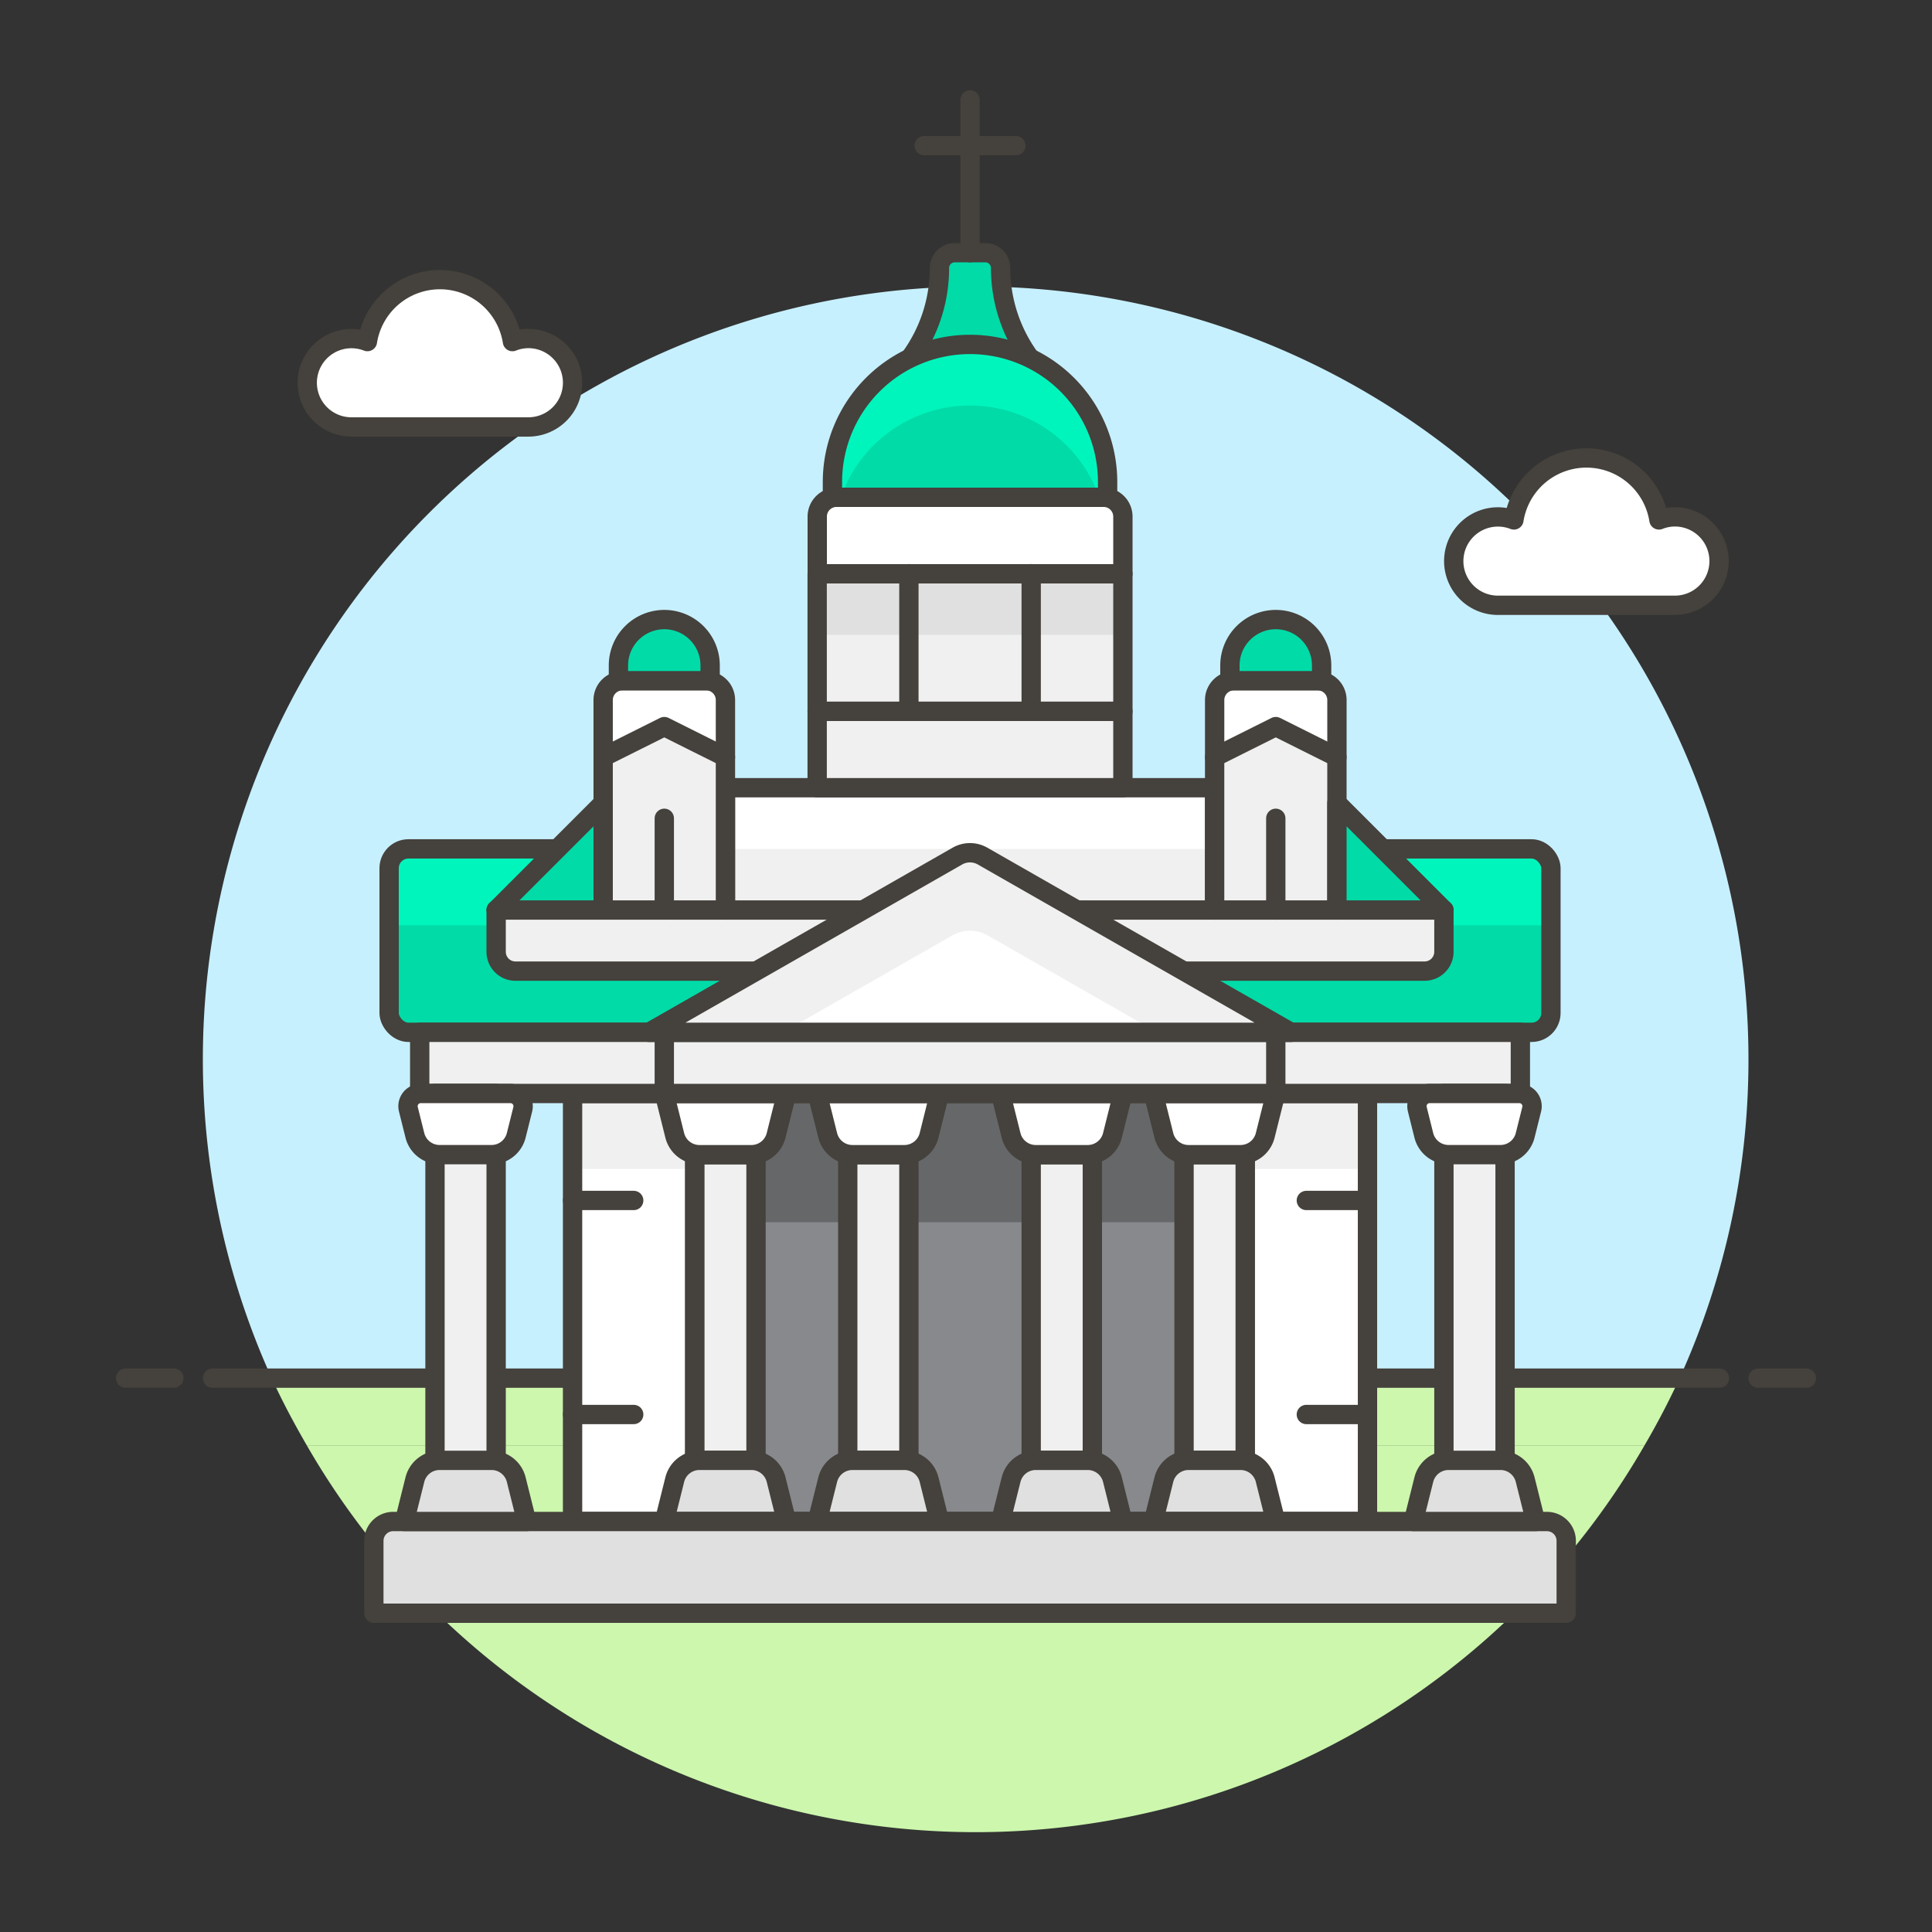
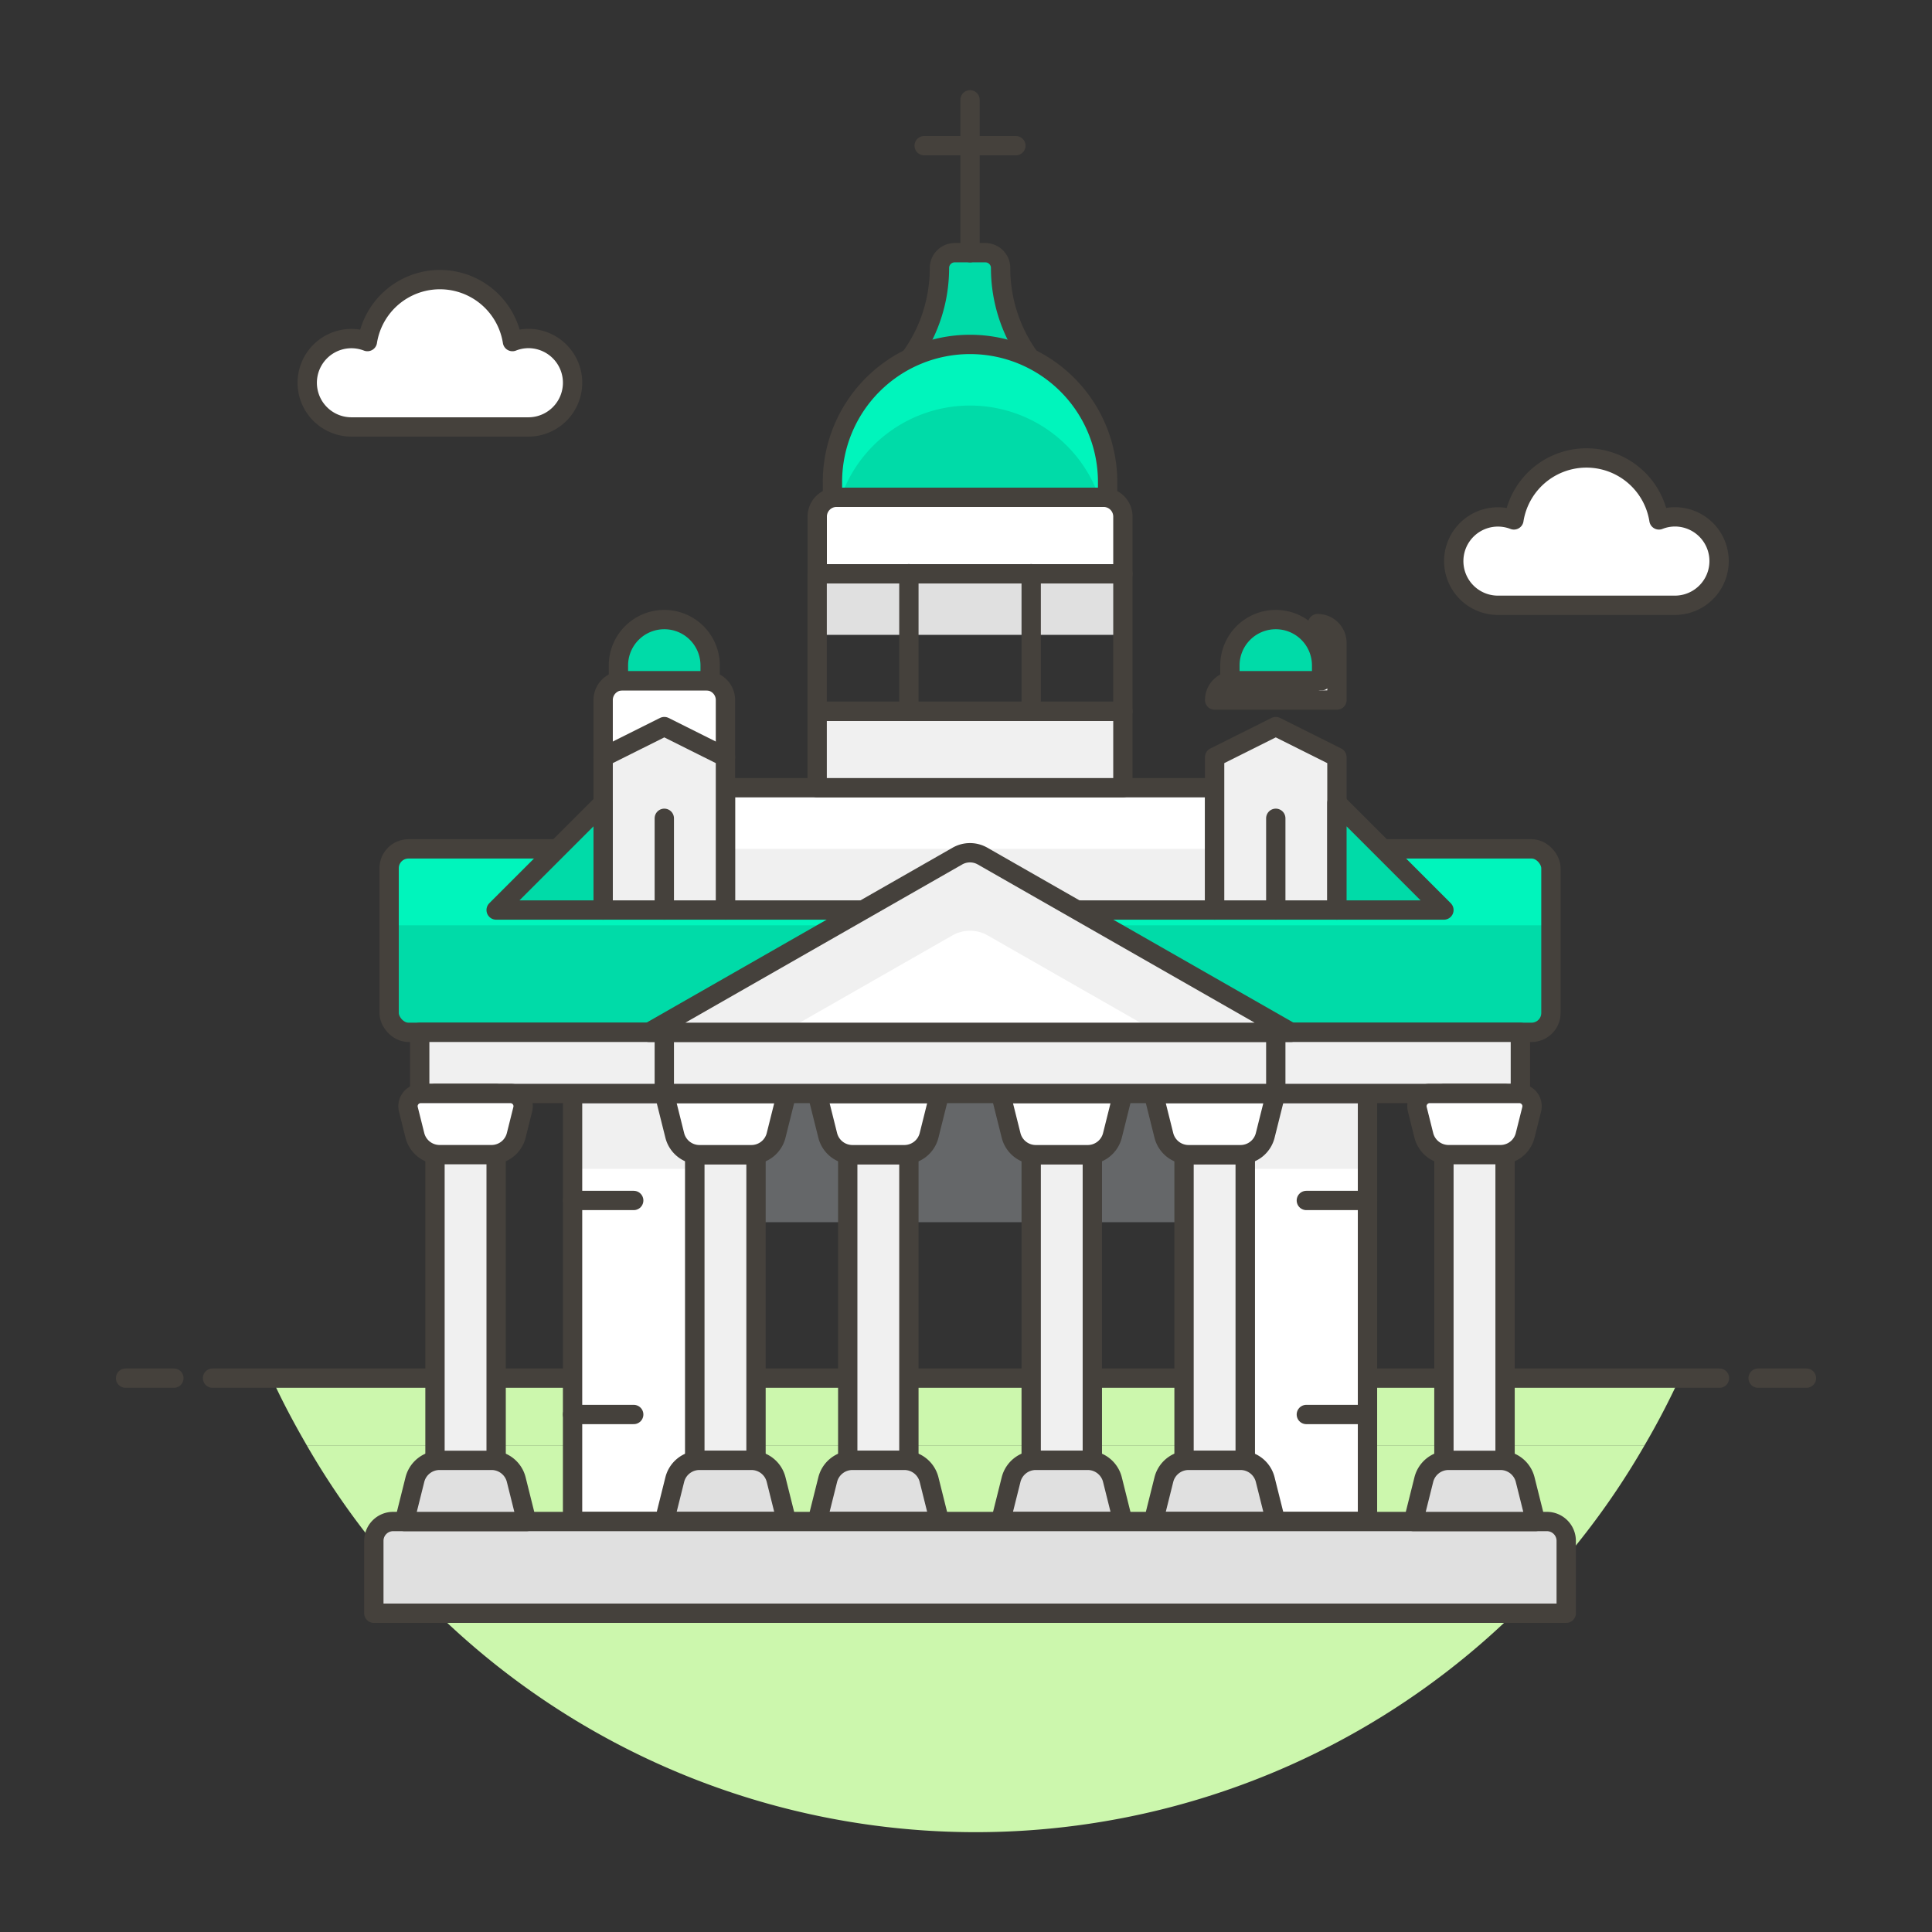
<svg xmlns="http://www.w3.org/2000/svg" viewBox="0 0 100 100">
  <rect x="0" y="0" width="100" height="100" fill="#333333" stroke="none" />
  <g class="nc-icon-wrapper">
    <defs />
    <path class="a" d="M50.5 94.833a39.948 39.948 0 0 0 34.608-20H15.892a39.948 39.948 0 0 0 34.608 20z" style="" fill="#ccf7ad" />
    <path class="a" d="M14.064 71.333c.546 1.2 1.17 2.364 1.828 3.5h69.216a40.343 40.343 0 0 0 1.828-3.5z" style="" fill="#ccf7ad" />
-     <path class="b" d="M90.5 54.833a40 40 0 1 0-76.436 16.5h72.872a39.841 39.841 0 0 0 3.564-16.5z" style="" fill="#c7f0ff" />
    <g>
      <path class="c" d="M11 71.333h78" fill="none" stroke="#45413c" stroke-linejoin="round" stroke-linecap="round" />
      <path class="c" d="M6.5 71.333H9" fill="none" stroke="#45413c" stroke-linejoin="round" stroke-linecap="round" />
      <path class="c" d="M91 71.333h2.5" fill="none" stroke="#45413c" stroke-linejoin="round" stroke-linecap="round" />
    </g>
    <g>
      <path class="d" d="M29.636 56.598h6.33v22.155h-6.33z" style="" fill="#fff" />
      <path class="e" d="M29.636 56.598h6.33V60.5h-6.33z" style="" fill="#f0f0f0" />
      <path class="f" d="M45.461 20.2a7.91 7.91 0 0 0 3.165-6.33.791.791 0 0 1 .791-.791H51a.791.791 0 0 1 .791.791 7.913 7.913 0 0 0 3.165 6.33h-9.5z" stroke="#45413c" stroke-linejoin="round" stroke-linecap="round" fill="#00dba8" />
      <rect class="g" x="20.141" y="43.938" width="60.135" height="9.495" rx="1" ry="1" style="" fill="#00dba8" />
      <path class="h" d="M78.957 43.938H21.46a1.319 1.319 0 0 0-1.319 1.318v2.638h60.135v-2.638a1.319 1.319 0 0 0-1.319-1.318z" style="" fill="#00f5bc" />
      <rect class="c" x="20.141" y="43.938" width="60.135" height="9.495" rx="1" ry="1" fill="none" stroke="#45413c" stroke-linejoin="round" stroke-linecap="round" />
      <path class="i" d="M27.348 17.521a2.276 2.276 0 0 0-.824.159 3.8 3.8 0 0 0-7.507 0 2.287 2.287 0 1 0-.824 4.419h9.155a2.289 2.289 0 0 0 0-4.578z" stroke="#45413c" stroke-linejoin="round" fill="#fff" />
      <path class="i" d="M86.691 26.752a2.284 2.284 0 0 0-.824.159 3.8 3.8 0 0 0-7.507 0 2.287 2.287 0 1 0-.824 4.419h9.155a2.289 2.289 0 1 0 0-4.578z" stroke="#45413c" stroke-linejoin="round" fill="#fff" />
-       <path class="j" d="M35.966 56.598h28.485v22.155H35.966z" style="" fill="#87898c" />
      <path class="k" d="M35.966 56.598h28.485v6.663H35.966z" style="" fill="#656769" />
-       <path class="c" d="M35.966 56.598h28.485v22.155H35.966z" fill="none" stroke="#45413c" stroke-linejoin="round" stroke-linecap="round" />
      <path class="c" d="M29.636 56.598h6.33v22.155h-6.33z" fill="none" stroke="#45413c" stroke-linejoin="round" stroke-linecap="round" />
      <path class="d" d="M64.451 56.598h6.33v22.155h-6.33z" style="" fill="#fff" />
      <path class="e" d="M64.451 56.598h6.33V60.5h-6.33z" style="" fill="#f0f0f0" />
      <path class="c" d="M64.451 56.598h6.33v22.155h-6.33z" fill="none" stroke="#45413c" stroke-linejoin="round" stroke-linecap="round" />
      <path class="l" d="M35.966 59.763h3.165v15.825h-3.165z" stroke="#45413c" stroke-linejoin="round" stroke-linecap="round" fill="#f0f0f0" />
      <path class="l" d="M61.286 59.763h3.165v15.825h-3.165z" stroke="#45413c" stroke-linejoin="round" stroke-linecap="round" fill="#f0f0f0" />
      <path class="l" d="M53.374 59.763h3.165v15.825h-3.165z" stroke="#45413c" stroke-linejoin="round" stroke-linecap="round" fill="#f0f0f0" />
      <path class="l" d="M43.879 59.763h3.165v15.825h-3.165z" stroke="#45413c" stroke-linejoin="round" stroke-linecap="round" fill="#f0f0f0" />
      <path class="m" d="M34.384 56.6l.541 2.166a1.319 1.319 0 0 0 1.28 1h2.688a1.319 1.319 0 0 0 1.279-1l.542-2.166z" stroke="#45413c" stroke-linejoin="round" stroke-linecap="round" fill="#fff" />
      <path class="m" d="M42.3 56.6l.542 2.166a1.319 1.319 0 0 0 1.279 1h2.688a1.32 1.32 0 0 0 1.28-1l.541-2.166z" stroke="#45413c" stroke-linejoin="round" stroke-linecap="round" fill="#fff" />
      <path class="m" d="M51.791 56.6l.542 2.166a1.318 1.318 0 0 0 1.279 1H56.3a1.32 1.32 0 0 0 1.28-1l.541-2.166z" stroke="#45413c" stroke-linejoin="round" stroke-linecap="round" fill="#fff" />
      <path class="m" d="M59.7 56.6l.541 2.166a1.319 1.319 0 0 0 1.279 1h2.689a1.319 1.319 0 0 0 1.279-1l.542-2.166z" stroke="#45413c" stroke-linejoin="round" stroke-linecap="round" fill="#fff" />
      <path class="n" d="M59.7 78.753l.541-2.166a1.318 1.318 0 0 1 1.279-1h2.689a1.318 1.318 0 0 1 1.279 1l.542 2.166z" stroke="#45413c" stroke-linejoin="round" stroke-linecap="round" fill="#e0e0e0" />
      <path class="n" d="M51.791 78.753l.542-2.166a1.317 1.317 0 0 1 1.279-1H56.3a1.319 1.319 0 0 1 1.28 1l.541 2.166z" stroke="#45413c" stroke-linejoin="round" stroke-linecap="round" fill="#e0e0e0" />
      <path class="n" d="M42.3 78.753l.542-2.166a1.318 1.318 0 0 1 1.279-1h2.688a1.319 1.319 0 0 1 1.28 1l.541 2.166z" stroke="#45413c" stroke-linejoin="round" stroke-linecap="round" fill="#e0e0e0" />
      <path class="n" d="M34.384 78.753l.541-2.166a1.318 1.318 0 0 1 1.28-1h2.688a1.318 1.318 0 0 1 1.279 1l.542 2.166z" stroke="#45413c" stroke-linejoin="round" stroke-linecap="round" fill="#e0e0e0" />
      <path class="l" d="M66.825 53.433H33.593l.791 3.165h31.65l.791-3.165z" stroke="#45413c" stroke-linejoin="round" stroke-linecap="round" fill="#f0f0f0" />
      <path class="l" d="M21.724 53.433h12.66v3.165h-12.66z" stroke="#45413c" stroke-linejoin="round" stroke-linecap="round" fill="#f0f0f0" />
      <path class="l" d="M66.034 53.433h12.66v3.165h-12.66z" stroke="#45413c" stroke-linejoin="round" stroke-linecap="round" fill="#f0f0f0" />
      <path class="l" d="M22.515 56.598h3.165v22.155h-3.165z" stroke="#45413c" stroke-linejoin="round" stroke-linecap="round" fill="#f0f0f0" />
      <path class="l" d="M74.737 56.598h3.165v22.155h-3.165z" stroke="#45413c" stroke-linejoin="round" stroke-linecap="round" fill="#f0f0f0" />
      <path class="n" d="M81.067 83.5H19.35v-3.747a1 1 0 0 1 1-1h59.717a1 1 0 0 1 1 1z" stroke="#45413c" stroke-linejoin="round" stroke-linecap="round" fill="#e0e0e0" />
-       <path class="l" d="M74.737 47.1H25.68v2.165a1 1 0 0 0 1 1h47.057a1 1 0 0 0 1-1z" stroke="#45413c" stroke-linejoin="round" stroke-linecap="round" fill="#f0f0f0" />
      <path class="e" d="M37.549 40.773h25.32v6.33h-25.32z" style="" fill="#f0f0f0" />
      <path class="d" d="M37.549 40.773h25.32v3.165h-25.32z" style="" fill="#fff" />
      <path class="c" d="M37.549 40.773h25.32v6.33h-25.32z" fill="none" stroke="#45413c" stroke-linejoin="round" stroke-linecap="round" />
      <path class="m" d="M36.549 35.234h-4.33a1 1 0 0 0-1 1v2.956h6.33v-2.956a1 1 0 0 0-1-1z" stroke="#45413c" stroke-linejoin="round" stroke-linecap="round" fill="#fff" />
-       <path class="m" d="M68.2 35.234h-4.33a1 1 0 0 0-1 1v2.956h6.33v-2.956a1 1 0 0 0-1-1z" stroke="#45413c" stroke-linejoin="round" stroke-linecap="round" fill="#fff" />
+       <path class="m" d="M68.2 35.234h-4.33a1 1 0 0 0-1 1h6.33v-2.956a1 1 0 0 0-1-1z" stroke="#45413c" stroke-linejoin="round" stroke-linecap="round" fill="#fff" />
      <path class="l" d="M37.549 39.19l-3.165-1.582-3.165 1.582v7.913h6.33V39.19z" stroke="#45413c" stroke-linejoin="round" stroke-linecap="round" fill="#f0f0f0" />
      <path class="l" d="M69.199 39.19l-3.165-1.582-3.165 1.582v7.913h6.33V39.19z" stroke="#45413c" stroke-linejoin="round" stroke-linecap="round" fill="#f0f0f0" />
      <path class="f" d="M34.384 32.069a2.374 2.374 0 0 0-2.374 2.374v.791h4.747v-.791a2.373 2.373 0 0 0-2.373-2.374z" stroke="#45413c" stroke-linejoin="round" stroke-linecap="round" fill="#00dba8" />
      <path class="f" d="M66.034 32.069a2.374 2.374 0 0 0-2.374 2.374v.791h4.747v-.791a2.373 2.373 0 0 0-2.373-2.374z" stroke="#45413c" stroke-linejoin="round" stroke-linecap="round" fill="#00dba8" />
      <path class="f" d="M25.68 47.103l5.539-5.539v5.539H25.68z" stroke="#45413c" stroke-linejoin="round" stroke-linecap="round" fill="#00dba8" />
      <path class="f" d="M74.737 47.103l-5.538-5.539v5.539h5.538z" stroke="#45413c" stroke-linejoin="round" stroke-linecap="round" fill="#00dba8" />
      <path class="l" d="M42.296 36.817h15.825v3.956H42.296z" stroke="#45413c" stroke-linejoin="round" stroke-linecap="round" fill="#f0f0f0" />
-       <path class="e" d="M42.296 29.695h15.825v7.121H42.296z" style="" fill="#f0f0f0" />
      <path class="o" d="M42.296 29.695h15.825v3.165H42.296z" style="" fill="#e0e0e0" />
      <path class="c" d="M42.296 29.695h15.825v7.121H42.296z" fill="none" stroke="#45413c" stroke-linejoin="round" stroke-linecap="round" />
      <path class="m" d="M58.121 29.7H42.3v-2.961a1 1 0 0 1 1-1h13.821a1 1 0 0 1 1 1z" stroke="#45413c" stroke-linejoin="round" stroke-linecap="round" fill="#fff" />
      <path class="g" d="M57.33 25.739H43.087v-.791a7.122 7.122 0 0 1 7.122-7.121 7.121 7.121 0 0 1 7.121 7.121z" style="" fill="#00dba8" />
      <path class="h" d="M50.209 17.827a7.122 7.122 0 0 0-7.122 7.121v.791h.436a7.081 7.081 0 0 1 13.371 0h.436v-.791a7.121 7.121 0 0 0-7.121-7.121z" style="" fill="#00f5bc" />
      <path class="c" d="M57.33 25.739H43.087v-.791a7.122 7.122 0 0 1 7.122-7.121 7.121 7.121 0 0 1 7.121 7.121z" fill="none" stroke="#45413c" stroke-linejoin="round" stroke-linecap="round" />
      <path class="c" d="M50.209 13.079V5.167" fill="none" stroke="#45413c" stroke-linejoin="round" stroke-linecap="round" />
      <path class="c" d="M52.582 7.54h-4.747" fill="none" stroke="#45413c" stroke-linejoin="round" stroke-linecap="round" />
      <path class="d" d="M33.593 53.433l15.963-9.123a1.315 1.315 0 0 1 1.3 0l15.964 9.123z" style="" fill="#fff" />
      <path class="e" d="M50.861 44.31a1.315 1.315 0 0 0-1.3 0l-15.968 9.123h6.923l8.769-5.011a1.861 1.861 0 0 1 1.847 0l8.768 5.011h6.924z" style="" fill="#f0f0f0" />
      <path class="c" d="M33.593 53.433l15.963-9.123a1.315 1.315 0 0 1 1.3 0l15.964 9.123z" fill="none" stroke="#45413c" stroke-linejoin="round" stroke-linecap="round" />
      <path class="m" d="M21.137 57.417l.337 1.347a1.319 1.319 0 0 0 1.279 1h2.689a1.319 1.319 0 0 0 1.279-1l.337-1.347a.659.659 0 0 0-.64-.819h-4.641a.659.659 0 0 0-.64.819z" stroke="#45413c" stroke-linejoin="round" stroke-linecap="round" fill="#fff" />
      <path class="n" d="M20.933 78.753l.541-2.166a1.318 1.318 0 0 1 1.279-1h2.689a1.318 1.318 0 0 1 1.279 1l.541 2.166z" stroke="#45413c" stroke-linejoin="round" stroke-linecap="round" fill="#e0e0e0" />
      <path class="m" d="M73.36 57.417l.336 1.347a1.32 1.32 0 0 0 1.28 1h2.688a1.319 1.319 0 0 0 1.279-1l.337-1.347a.659.659 0 0 0-.64-.819H74a.659.659 0 0 0-.64.819z" stroke="#45413c" stroke-linejoin="round" stroke-linecap="round" fill="#fff" />
      <path class="n" d="M73.155 78.753l.541-2.166a1.319 1.319 0 0 1 1.28-1h2.688a1.318 1.318 0 0 1 1.279 1l.542 2.166z" stroke="#45413c" stroke-linejoin="round" stroke-linecap="round" fill="#e0e0e0" />
      <path class="c" d="M47.044 29.695v7.122" fill="none" stroke="#45413c" stroke-linejoin="round" stroke-linecap="round" />
      <path class="c" d="M53.374 29.695v7.122" fill="none" stroke="#45413c" stroke-linejoin="round" stroke-linecap="round" />
      <path class="c" d="M34.384 47.103v-4.748" fill="none" stroke="#45413c" stroke-linejoin="round" stroke-linecap="round" />
      <path class="c" d="M66.034 47.103v-4.748" fill="none" stroke="#45413c" stroke-linejoin="round" stroke-linecap="round" />
      <path class="c" d="M29.636 62.136h3.165" fill="none" stroke="#45413c" stroke-linejoin="round" stroke-linecap="round" />
      <path class="c" d="M29.636 73.214h3.165" fill="none" stroke="#45413c" stroke-linejoin="round" stroke-linecap="round" />
      <path class="c" d="M67.616 62.136h3.165" fill="none" stroke="#45413c" stroke-linejoin="round" stroke-linecap="round" />
      <path class="c" d="M67.616 73.214h3.165" fill="none" stroke="#45413c" stroke-linejoin="round" stroke-linecap="round" />
    </g>
  </g>
</svg>